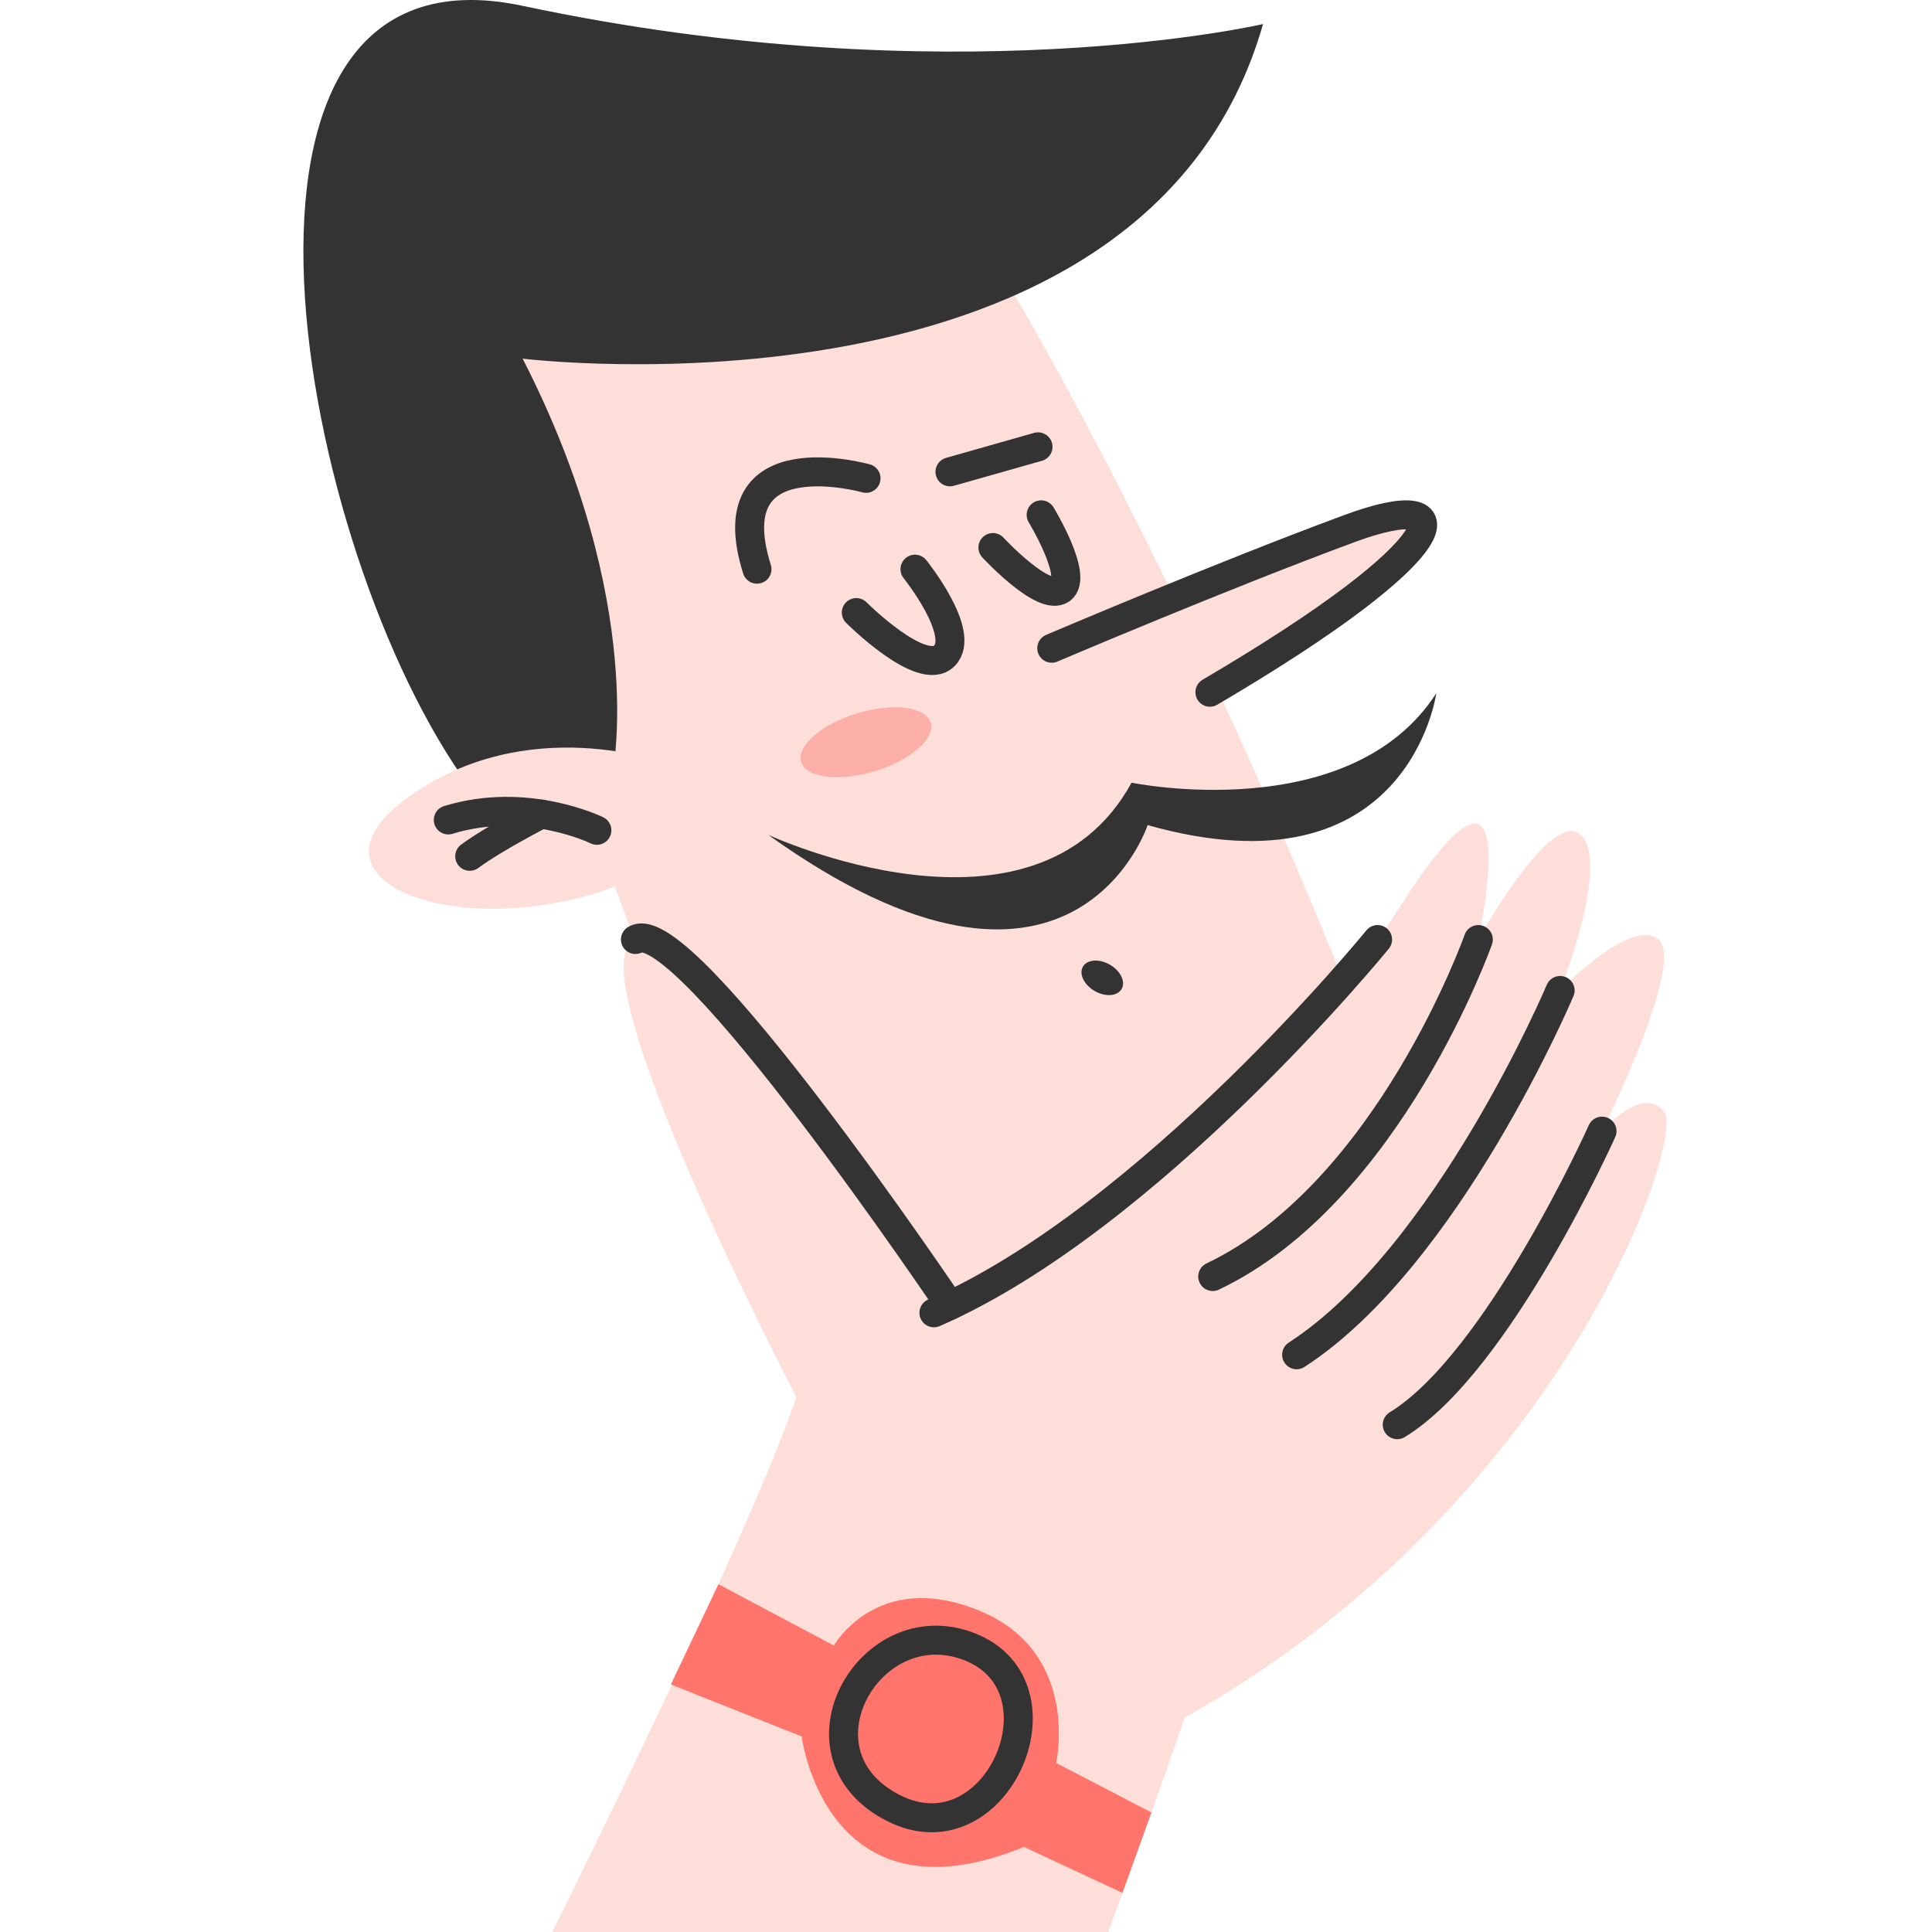
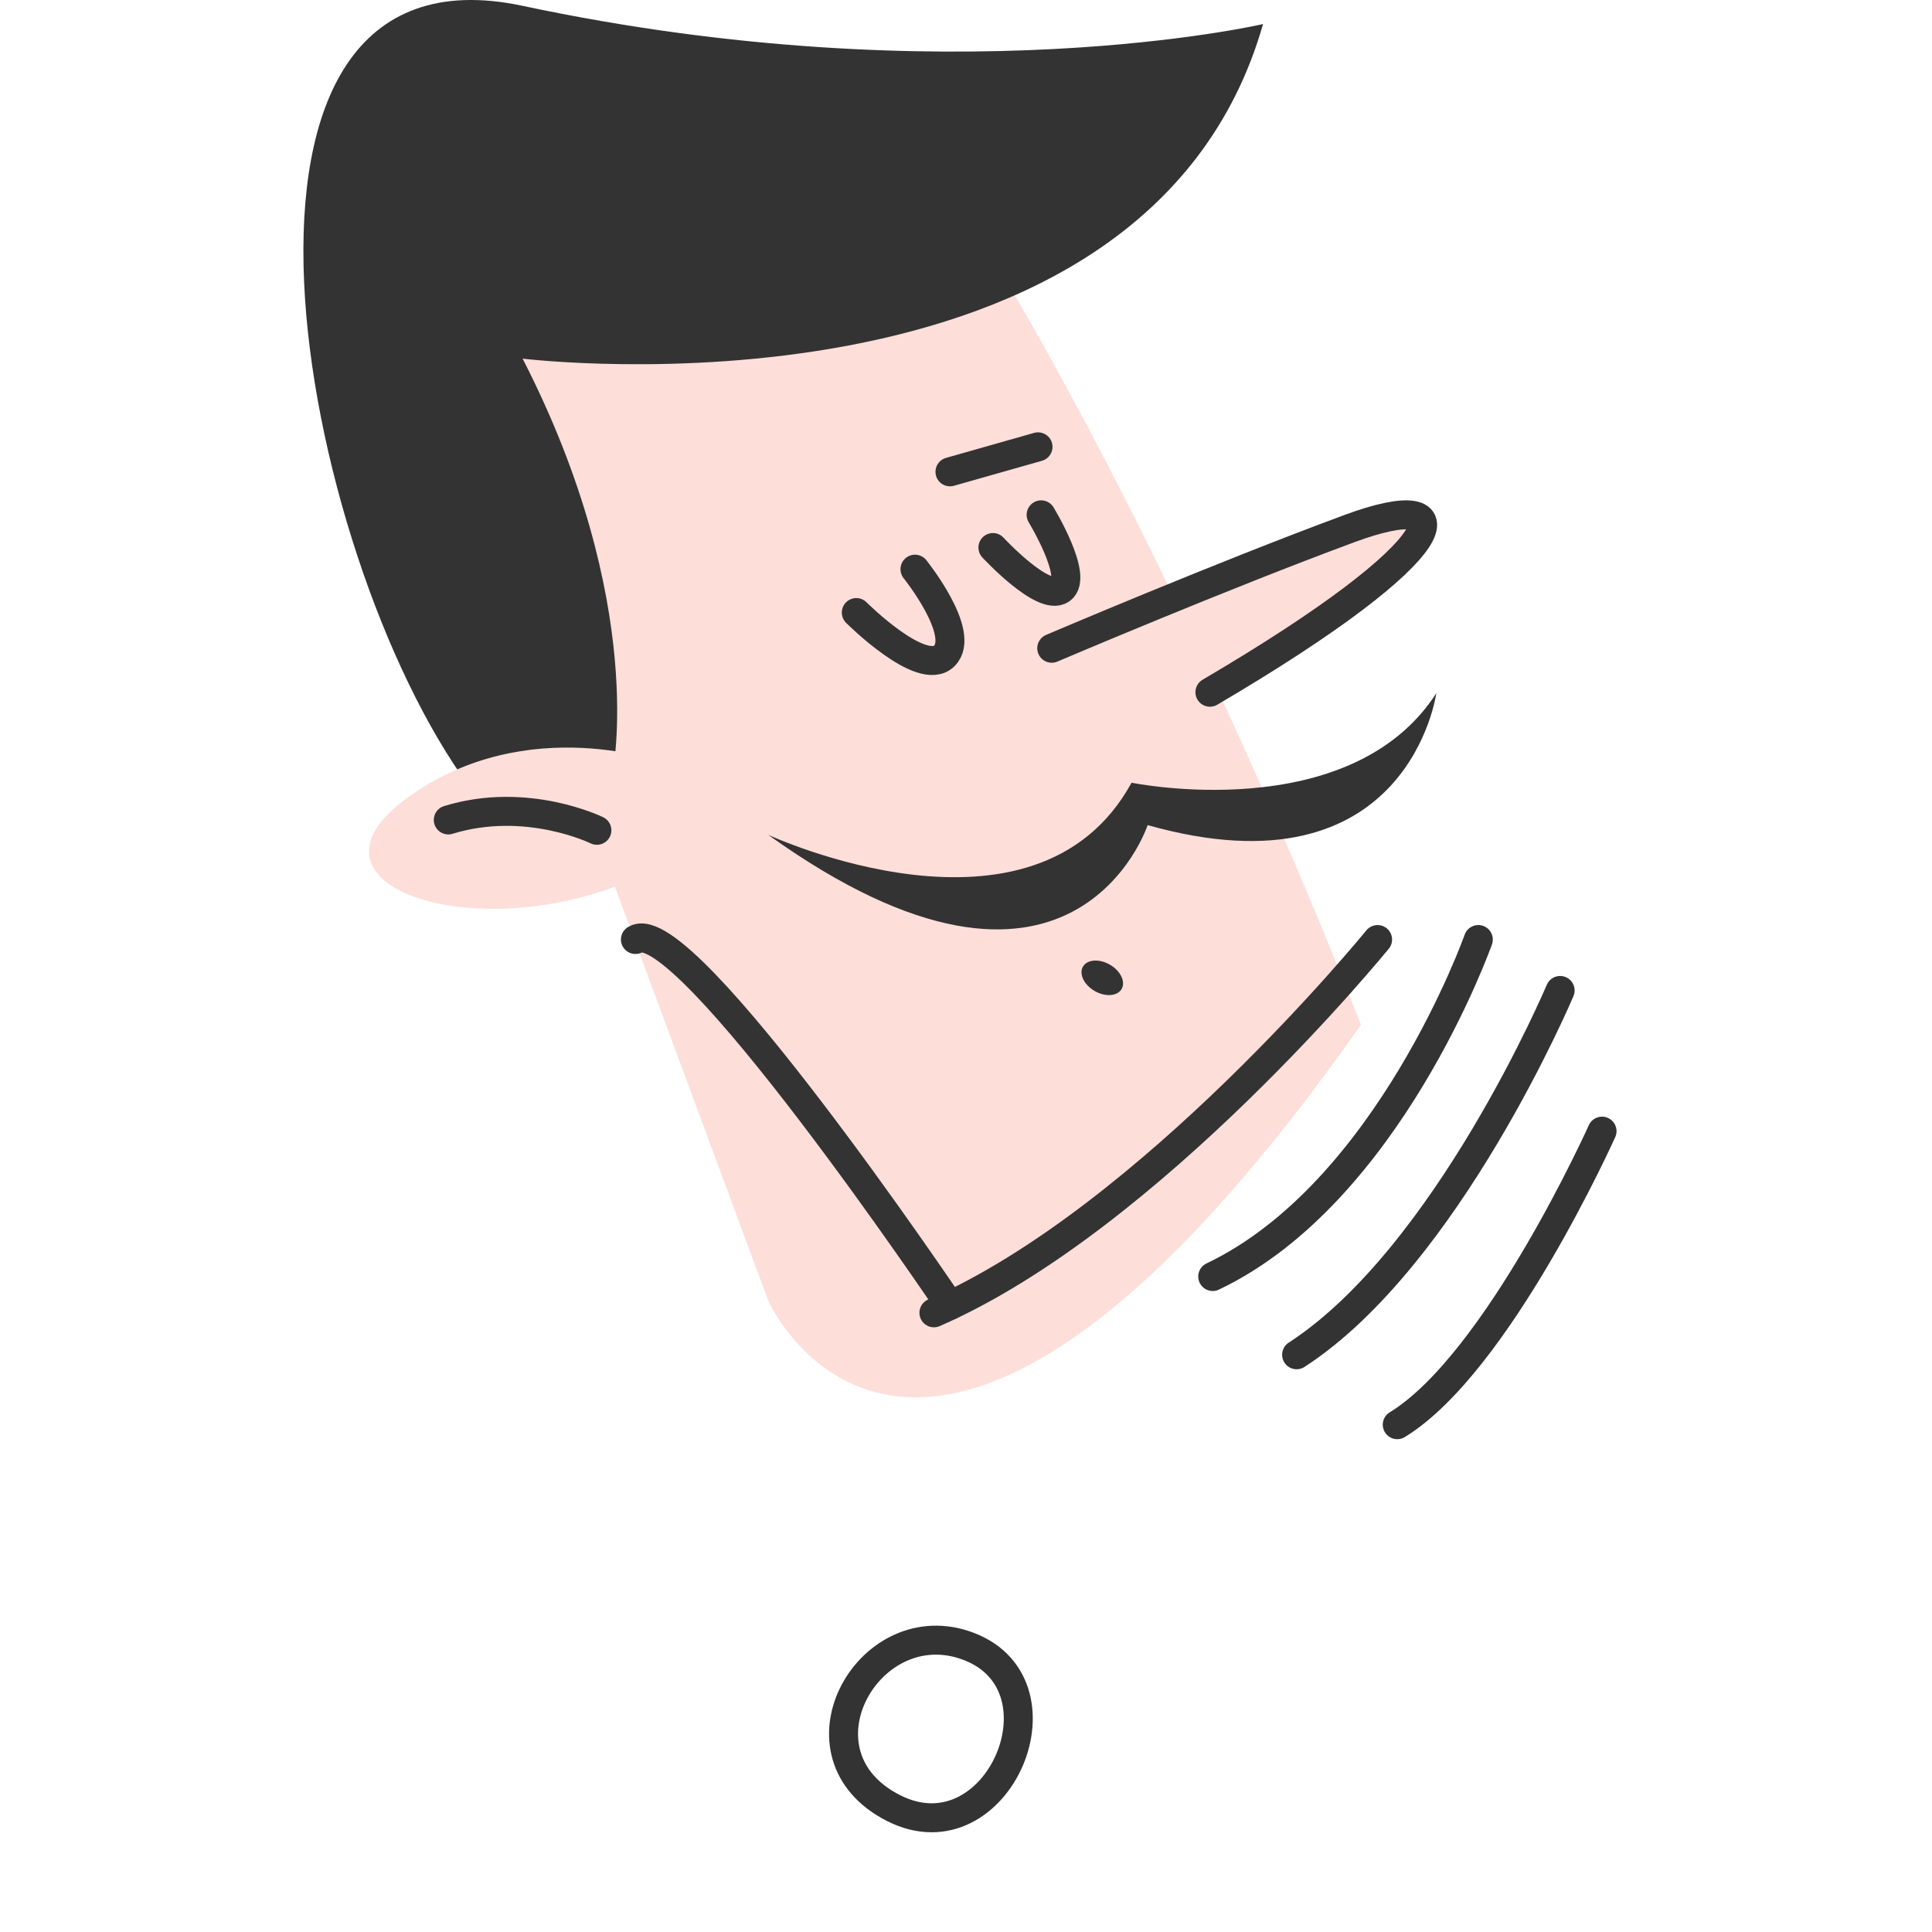
<svg xmlns="http://www.w3.org/2000/svg" width="200" height="200" viewBox="0 0 200 200" fill="none">
  <g clip-path="url(#clip0_1877_11593)">
    <path d="M140.883 106.095C140.883 106.095 122.94 59.209 100.367 22.746L44.507 40.107L79.525 134.639C79.525 134.645 95.441 170.633 140.883 106.095Z" fill="#FDDED9" />
    <path d="M108.877 67.105C108.877 67.105 126.394 59.634 139.723 54.708C151.828 50.229 150.987 56.546 125.251 71.659" fill="#FDDED9" />
    <path d="M108.877 67.105C108.877 67.105 126.394 59.634 139.723 54.708C151.828 50.229 150.987 56.546 125.251 71.659" stroke="#333333" stroke-width="3" stroke-miterlimit="10" stroke-linecap="round" stroke-linejoin="round" />
    <path d="M107.778 53.296C107.778 53.296 111.685 59.721 109.842 61.02C107.998 62.319 102.787 56.681 102.787 56.681" stroke="#333333" stroke-width="3" stroke-miterlimit="10" stroke-linecap="round" stroke-linejoin="round" />
    <path d="M94.718 58.922C94.718 58.922 100.071 65.578 97.758 67.896C95.441 70.214 88.644 63.412 88.644 63.412" stroke="#333333" stroke-width="3" stroke-miterlimit="10" stroke-linecap="round" stroke-linejoin="round" />
-     <path d="M89.65 49.517C89.65 49.517 74.02 45.103 78.364 58.923" stroke="#333333" stroke-width="3" stroke-miterlimit="10" stroke-linecap="round" stroke-linejoin="round" />
    <path d="M98.341 48.844L107.455 46.257" stroke="#333333" stroke-width="3" stroke-miterlimit="10" stroke-linecap="round" stroke-linejoin="round" />
    <path d="M117.139 81.026C117.139 81.026 139.711 85.656 148.686 71.767C148.686 71.767 145.791 93.035 118.804 85.414C118.804 85.414 111.064 109.027 79.518 86.416C79.512 86.416 107.151 99.26 117.139 81.026Z" fill="#333333" />
    <path d="M113.32 102.587C112.214 101.949 111.67 100.821 112.105 100.068C112.539 99.316 113.788 99.223 114.894 99.862C116 100.5 116.544 101.628 116.11 102.381C115.675 103.133 114.426 103.226 113.32 102.587Z" fill="#333333" />
-     <path d="M82.944 78.872C82.442 77.217 85.034 74.966 88.734 73.843C92.434 72.721 95.841 73.152 96.343 74.807C96.845 76.462 94.252 78.714 90.552 79.836C86.852 80.959 83.446 80.527 82.944 78.872Z" fill="#FCAFA9" />
-     <path d="M82.455 144.648C82.455 144.648 59.047 99.853 65.779 97.255C72.505 94.662 93.493 137.856 93.493 137.856C93.493 137.856 131.115 115.634 144.789 94.08C158.463 72.526 153.035 97.26 153.035 97.26C153.035 97.26 160.635 83.468 163.669 86.459C166.709 89.456 161.497 102.531 161.497 102.531C161.497 102.531 168.876 94.862 171.7 97.26C174.525 99.659 165.842 117.095 165.842 117.095C165.842 117.095 170.008 112.244 172.266 115.068C174.525 117.892 161.718 155.875 122.647 177.801C122.647 177.801 29.096 451.083 -32.769 458.892C-94.634 466.708 -70.536 242.7 -70.536 242.7L-6.72 283.075L-8.671 327.358C-8.677 327.353 69.864 180.463 82.455 144.648Z" fill="#FDDED9" />
    <path d="M153.035 97.261C153.035 97.261 143.775 123.461 125.541 132.144" stroke="#333333" stroke-width="3" stroke-miterlimit="10" stroke-linecap="round" stroke-linejoin="round" />
    <path d="M161.504 102.532C161.504 102.532 149.856 130.118 134.226 140.245" stroke="#333333" stroke-width="3" stroke-miterlimit="10" stroke-linecap="round" stroke-linejoin="round" />
    <path d="M165.842 117.096C165.842 117.096 155.062 141.118 144.643 147.484" stroke="#333333" stroke-width="3" stroke-miterlimit="10" stroke-linecap="round" stroke-linejoin="round" />
    <path d="M63.393 80.121C63.393 80.121 67.128 62.523 54.101 37.126C54.101 37.126 118.596 45.033 130.75 2.491C130.75 2.491 98.346 10.021 54.101 0.604C18.943 -6.882 30.752 57.187 48.63 81.501L63.393 80.121Z" fill="#333333" />
    <path d="M69.037 79.054C69.037 79.054 54.63 73.529 42.147 82.6C29.664 91.671 49.299 98.215 65.615 90.987L69.037 79.054Z" fill="#FDDED9" />
    <path d="M61.789 85.952C61.789 85.952 54.534 82.379 46.406 84.88" stroke="#333333" stroke-width="3" stroke-miterlimit="10" stroke-linecap="round" stroke-linejoin="round" />
-     <path d="M56.031 84.276C56.031 84.276 51.24 86.723 48.626 88.642" stroke="#333333" stroke-width="3" stroke-miterlimit="10" stroke-linecap="round" stroke-linejoin="round" />
-     <path d="M119.193 187.627L109.33 182.501C109.33 182.501 111.933 171.07 101.369 166.731C90.805 162.392 86.321 170.347 86.321 170.347L74.371 163.998L69.45 174.374L82.99 179.758C82.99 179.758 85.448 199.582 105.999 191.19L116.197 195.949L119.193 187.627Z" fill="#FF756B" />
    <path d="M142.607 97.261C142.607 97.261 119.113 126.129 96.68 135.901" stroke="#333333" stroke-width="3" stroke-miterlimit="10" stroke-linecap="round" stroke-linejoin="round" />
    <path d="M98.34 135.141C98.34 135.141 70.771 94.21 65.78 97.256" stroke="#333333" stroke-width="3" stroke-miterlimit="10" stroke-linecap="round" stroke-linejoin="round" />
    <path d="M99.736 170.244C89.701 167.032 81.648 181.676 92.503 187.174C103.353 192.672 111.282 173.937 99.736 170.244Z" stroke="#333333" stroke-width="3" stroke-miterlimit="10" stroke-linecap="round" stroke-linejoin="round" />
  </g>
  <defs>
    <clipPath id="clip0_1877_11593">
      <rect width="200" height="200" fill="white" transform="matrix(-1 0 0 1 200 0)" />
    </clipPath>
  </defs>
</svg>